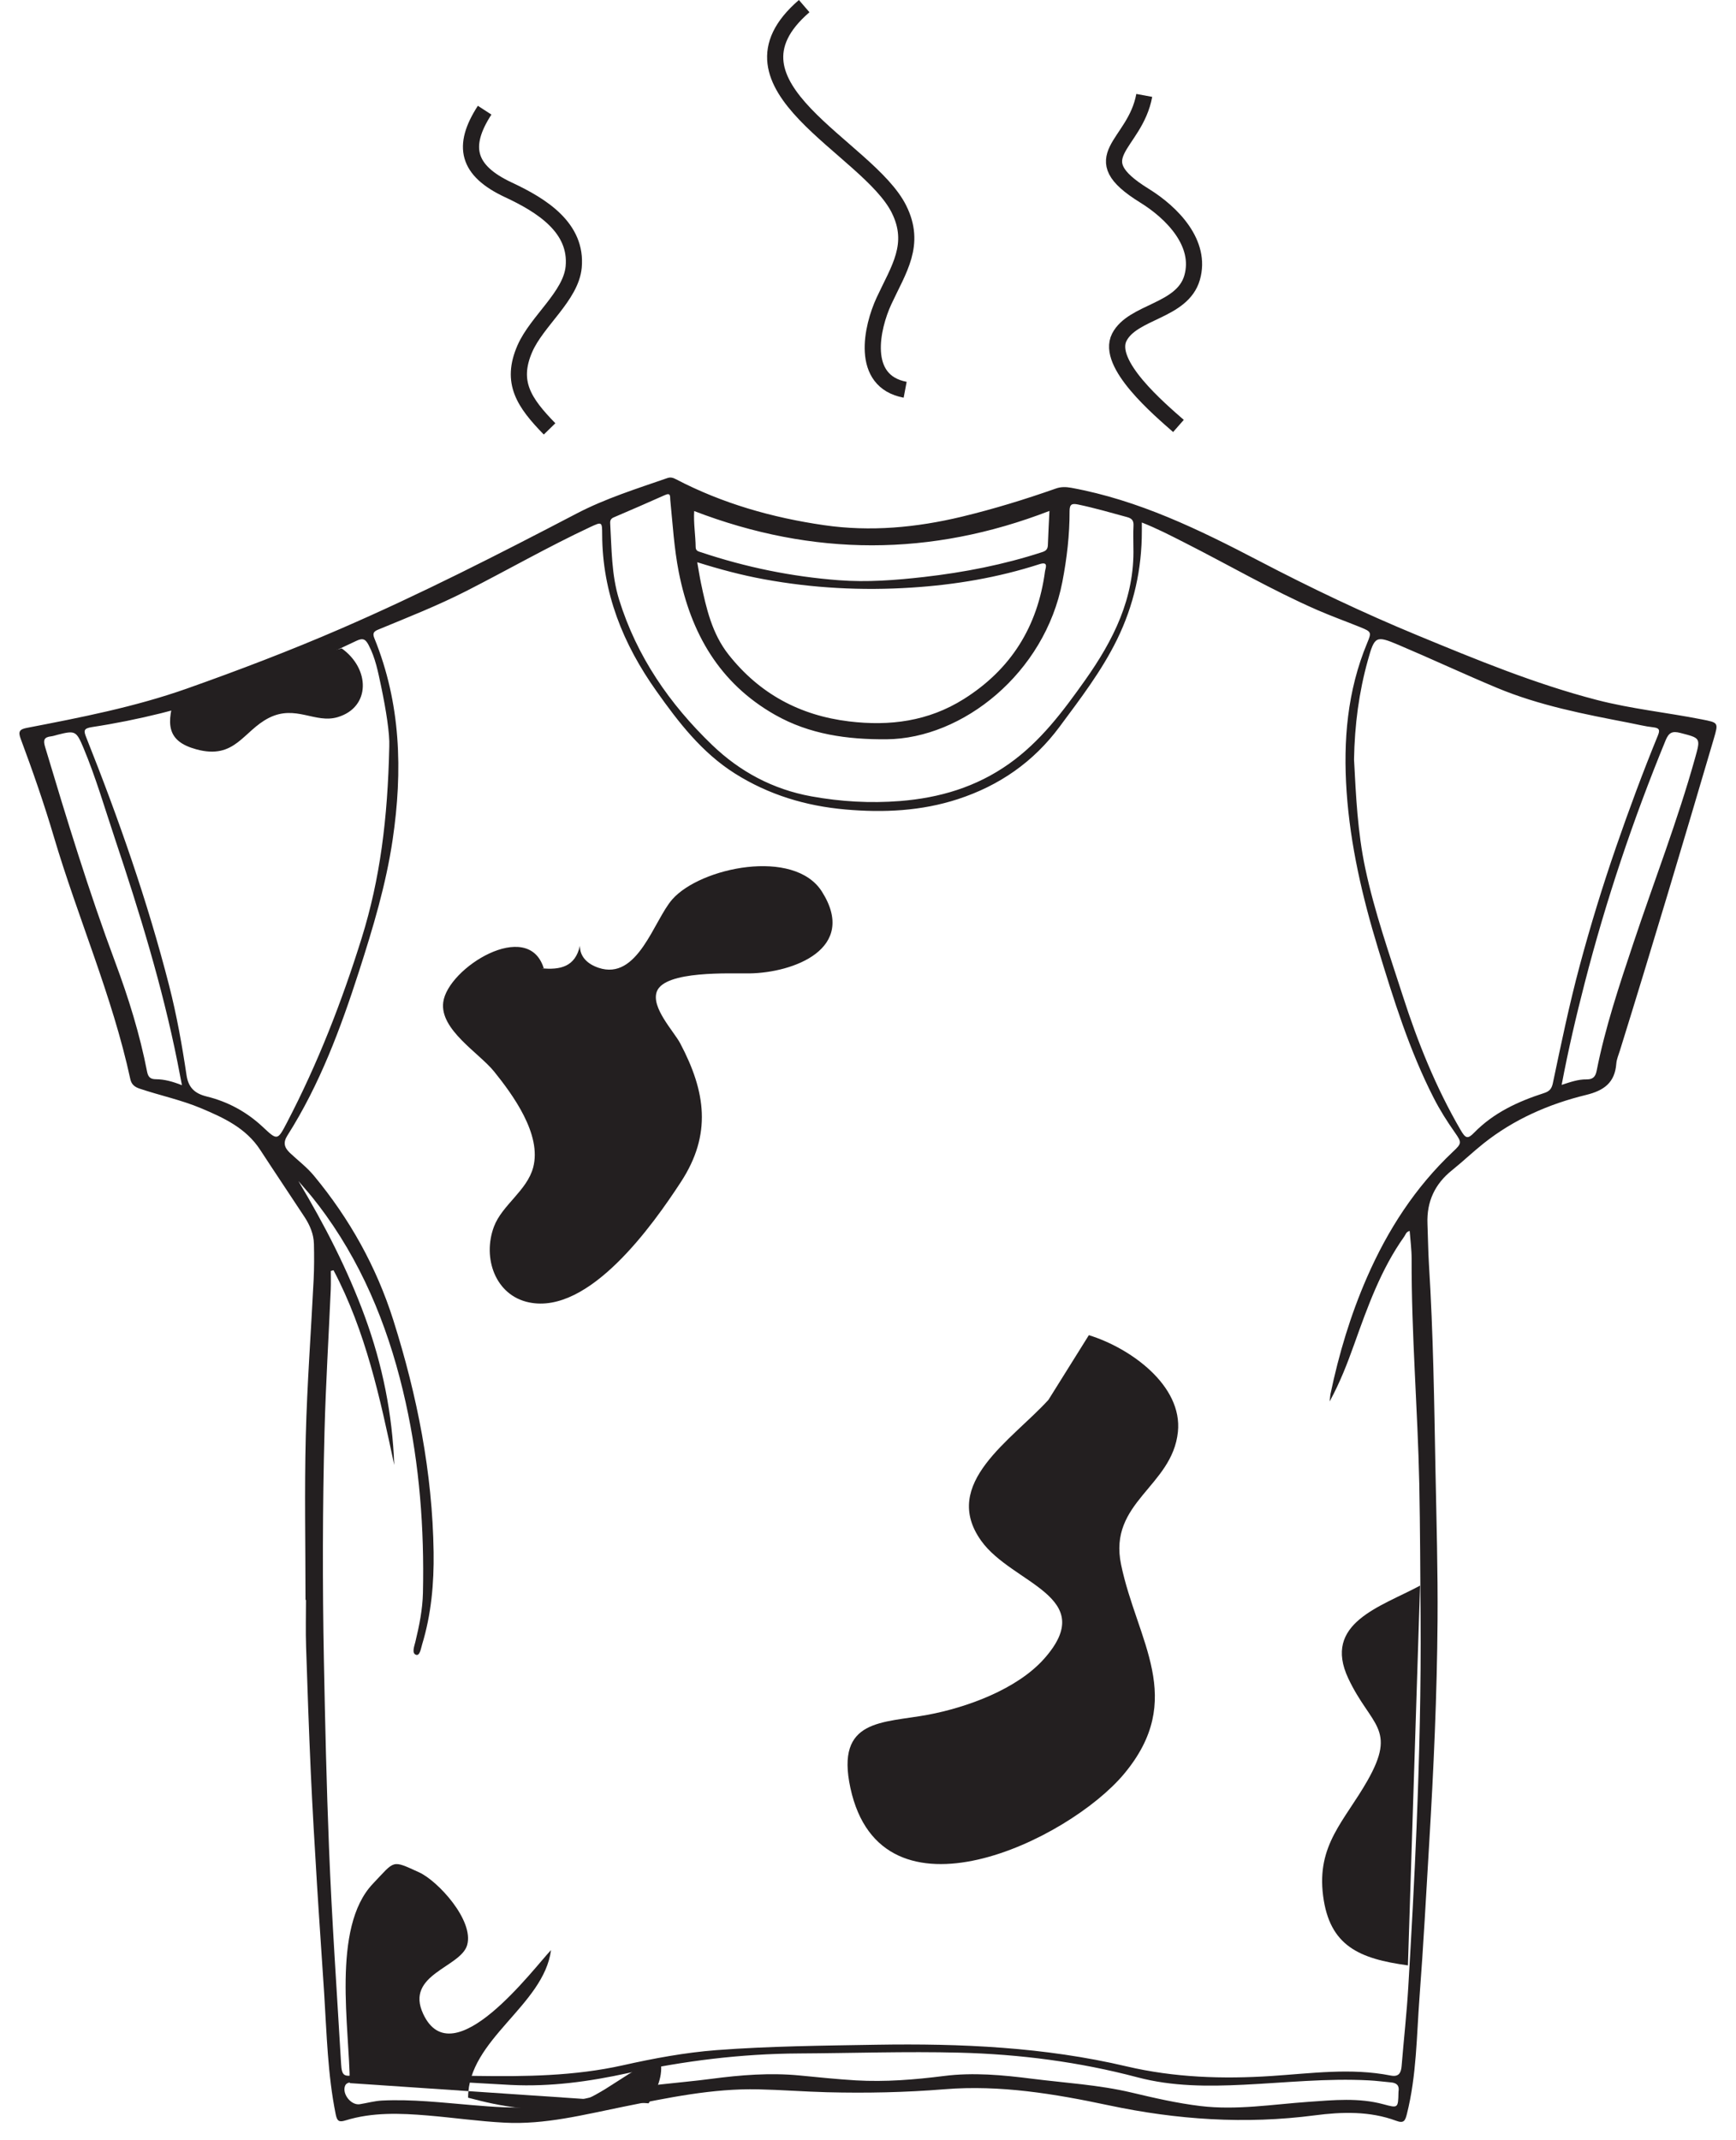
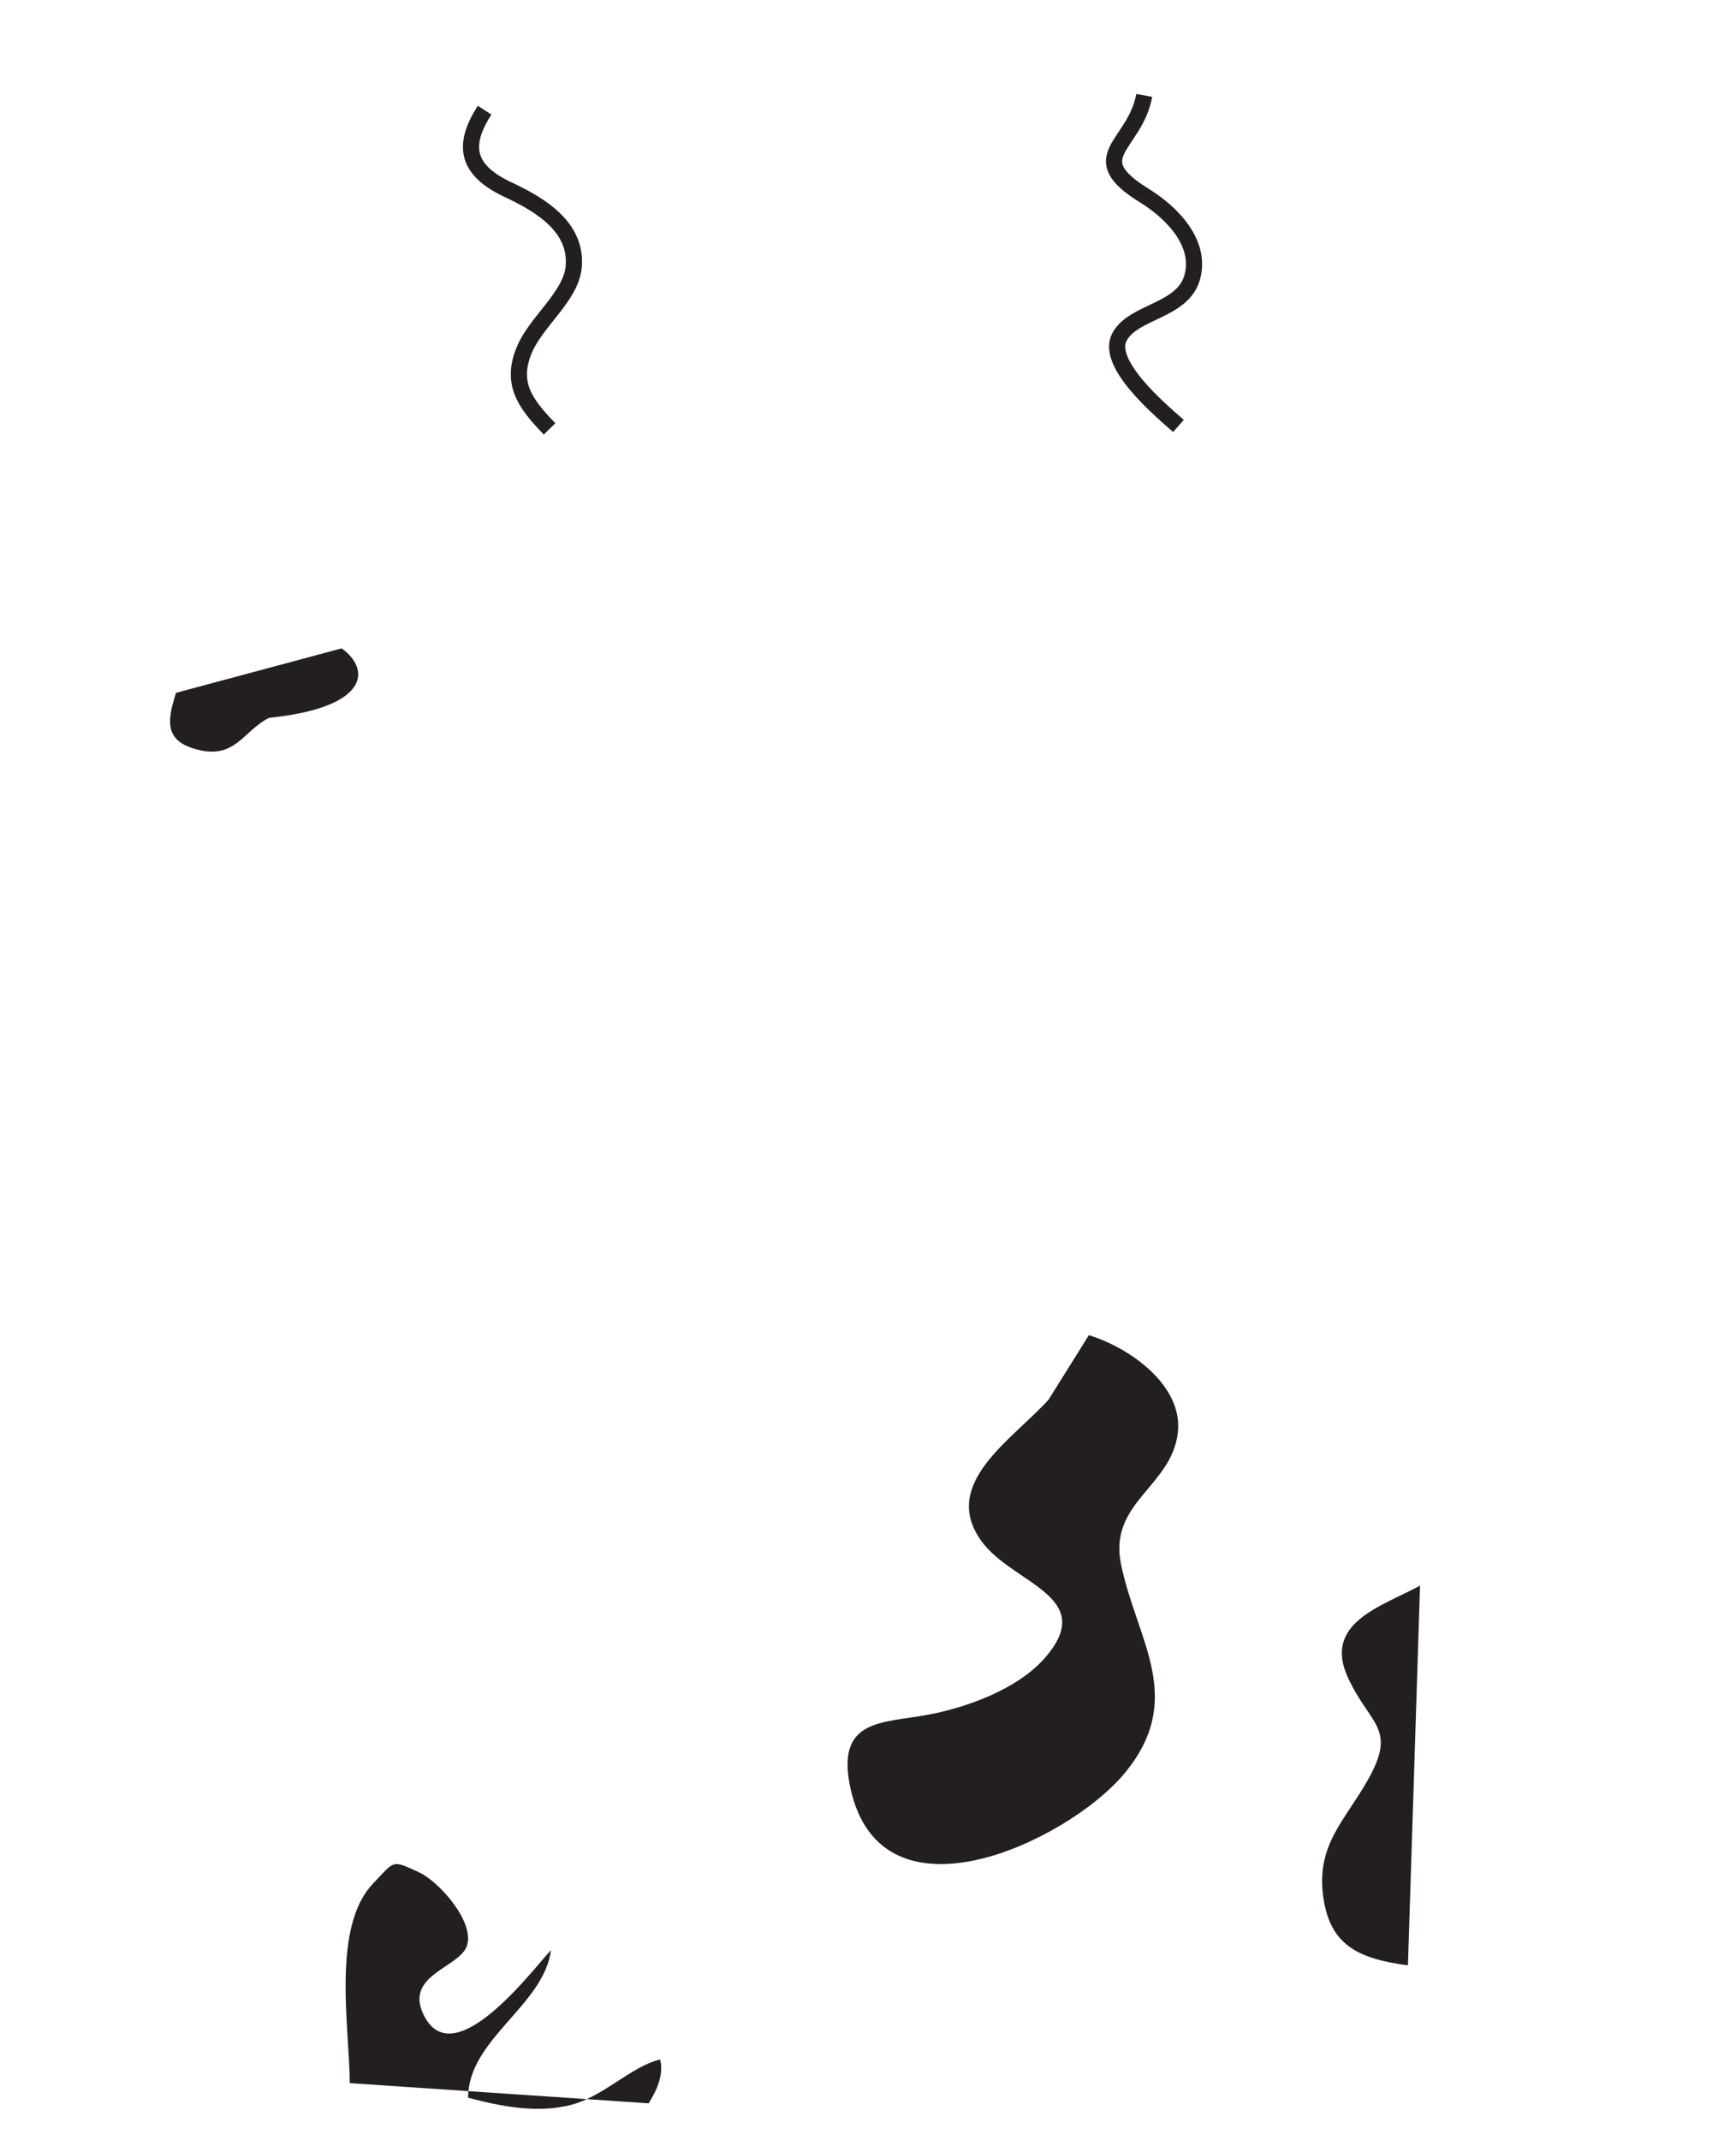
<svg xmlns="http://www.w3.org/2000/svg" width="214.911pt" height="264.867pt" viewBox="0 0 214.911 264.867" version="1.1">
  <g id="surface1">
-     <path style=" stroke:none;fill-rule:evenodd;fill:rgb(13.73%,12.16%,12.549%);fill-opacity:1;" d="M 85.938 63.25 C 85.844 64.727 86.102 66.219 86.121 67.719 C 86.129 68.215 86.5 68.254 86.812 68.359 C 92.336 70.207 98.004 71.367 103.805 71.809 C 107.34 72.082 110.863 71.809 114.379 71.41 C 119.355 70.84 124.242 69.891 129.008 68.336 C 129.488 68.184 129.703 67.969 129.723 67.477 C 129.773 66.051 129.852 64.625 129.918 63.234 C 115.246 68.906 100.656 68.906 85.938 63.25 M 193.328 134.27 C 194.426 133.91 195.395 133.574 196.406 133.59 C 197.191 133.598 197.508 133.273 197.656 132.543 C 198.719 127.16 200.457 121.973 202.191 116.781 C 204.75 109.105 207.691 101.559 209.863 93.754 C 210.543 91.32 210.523 91.355 208.004 90.707 C 207.043 90.457 206.598 90.652 206.203 91.613 C 202.18 101.406 198.82 111.41 196.18 121.66 C 195.117 125.781 194.148 129.918 193.328 134.27 M 22.523 134.309 C 22.312 133.223 22.141 132.305 21.957 131.387 C 20.074 122 17.258 112.867 14.227 103.801 C 12.969 100.027 11.859 96.207 10.32 92.531 C 9.441 90.438 9.285 90.398 7.141 90.934 C 6.871 91 6.605 91.102 6.328 91.133 C 5.473 91.234 5.32 91.566 5.582 92.441 C 8.266 101.395 10.992 110.328 14.266 119.098 C 15.91 123.504 17.309 128 18.207 132.629 C 18.344 133.324 18.629 133.566 19.305 133.57 C 20.359 133.578 21.371 133.855 22.523 134.309 M 48.953 257.402 C 47.668 257.469 45.598 257.363 43.547 257.691 C 43.195 257.75 42.84 257.789 42.703 258.188 C 42.355 259.191 43.477 260.582 44.523 260.43 C 45.453 260.285 46.352 260.02 47.309 259.973 C 50.996 259.797 54.645 260.219 58.305 260.527 C 61.09 260.758 63.875 260.992 66.684 260.703 C 69.719 260.387 72.676 259.707 75.629 258.992 C 79.727 258.004 83.93 257.836 88.082 257.285 C 91.695 256.809 95.316 256.52 98.961 256.867 C 101.297 257.094 103.629 257.336 105.965 257.477 C 109.609 257.688 113.234 257.391 116.852 256.934 C 120.492 256.473 124.113 256.812 127.727 257.27 C 131.848 257.793 136.012 258.023 140.074 258.984 C 142.895 259.652 145.719 260.305 148.602 260.652 C 153.098 261.191 157.539 260.445 162 260.133 C 165.102 259.914 168.211 259.602 171.281 260.438 C 173.078 260.926 173.082 260.91 173.125 258.988 C 173.125 258.953 173.125 258.918 173.129 258.879 C 173.266 258.129 172.914 257.785 172.191 257.727 C 171.285 257.648 170.379 257.523 169.473 257.477 C 164.289 257.199 159.125 257.766 153.957 258.016 C 149.543 258.23 145.148 258.242 140.828 257.102 C 133.594 255.188 126.246 254.238 118.762 254.047 C 112.141 253.879 105.531 254.109 98.918 254.145 C 91.754 254.184 84.691 255.059 77.707 256.582 C 72.938 257.625 68.152 258.285 63.254 258.043 C 58.746 257.816 54.242 257.445 48.953 257.402 M 86.316 69.586 C 86.492 70.57 86.609 71.359 86.773 72.145 C 87.434 75.293 88.145 78.434 90.211 81.039 C 94.031 85.863 99.027 88.551 105.113 89.285 C 110.148 89.891 114.926 89.277 119.316 86.516 C 125.176 82.832 128.457 77.531 129.367 70.719 C 129.418 70.324 129.859 69.445 128.684 69.824 C 123.539 71.488 118.25 72.375 112.855 72.723 C 106.719 73.121 100.629 72.801 94.578 71.691 C 91.832 71.188 89.141 70.473 86.316 69.586 M 140.309 67.73 C 140.309 66.855 140.273 65.98 140.32 65.109 C 140.355 64.492 140.199 64.184 139.547 64.004 C 137.527 63.453 135.52 62.871 133.469 62.441 C 132.719 62.285 132.41 62.387 132.41 63.25 C 132.418 66.191 132.078 69.102 131.52 71.996 C 129.34 83.32 119.168 91.414 109.77 91.496 C 104.898 91.535 100.219 90.898 95.93 88.461 C 89.055 84.551 85.52 78.363 84.031 70.809 C 83.449 67.852 83.277 64.852 82.977 61.859 C 82.938 61.473 83.07 60.93 82.316 61.27 C 80.215 62.211 78.102 63.125 75.984 64.031 C 75.637 64.18 75.52 64.391 75.539 64.754 C 75.727 67.93 75.688 71.137 76.641 74.207 C 78.828 81.254 82.895 87.137 88.156 92.199 C 91.59 95.504 95.688 97.699 100.449 98.562 C 104.082 99.219 107.723 99.43 111.41 99.141 C 116.309 98.754 120.848 97.414 124.91 94.535 C 128.816 91.77 131.605 88.027 134.324 84.195 C 137.824 79.254 140.477 74.02 140.309 67.73 M 167.625 93.988 C 167.855 98.398 168.059 102.973 169.016 107.473 C 170.164 112.875 171.992 118.07 173.68 123.312 C 175.523 129.043 177.766 134.598 180.793 139.812 C 181.43 140.914 181.684 141.016 182.496 140.184 C 184.918 137.707 187.938 136.32 191.156 135.281 C 191.805 135.074 192.09 134.758 192.234 134.082 C 193.262 129.199 194.273 124.312 195.57 119.492 C 196.898 114.543 198.402 109.641 200.078 104.793 C 201.676 100.176 203.371 95.594 205.223 91.074 C 205.5 90.398 205.484 90.102 204.652 90.012 C 203.652 89.902 202.668 89.648 201.668 89.457 C 196.121 88.387 190.559 87.32 185.312 85.129 C 181.227 83.422 177.211 81.543 173.133 79.816 C 170.332 78.629 170.168 78.727 169.336 81.719 C 168.234 85.672 167.699 89.719 167.625 93.988 M 48.191 92.398 C 48.262 90.836 47.797 87.871 47.176 84.922 C 46.805 83.18 46.48 81.43 45.633 79.832 C 45.285 79.184 44.996 78.891 44.121 79.312 C 33.691 84.312 22.895 88.238 11.406 89.984 C 10.312 90.152 10.348 90.441 10.695 91.309 C 14.688 101.332 18.25 111.5 20.934 121.969 C 21.871 125.625 22.535 129.332 23.09 133.062 C 23.316 134.582 24.078 135.332 25.578 135.703 C 28.191 136.34 30.535 137.609 32.508 139.453 C 34.328 141.156 34.344 141.195 35.52 138.941 C 39.344 131.617 42.328 123.949 44.785 116.066 C 47.035 108.836 47.996 101.41 48.191 92.398 M 41.289 157.211 C 41.176 157.238 41.062 157.27 40.953 157.297 C 40.953 158.059 40.977 158.82 40.945 159.586 C 40.691 165.418 40.332 171.254 40.176 177.094 C 39.93 186.57 39.914 196.051 40.098 205.535 C 40.246 213.234 40.422 220.93 40.727 228.625 C 41.078 237.566 41.707 246.496 42.227 255.434 C 42.312 256.867 42.559 257.078 43.98 256.801 C 45.711 256.457 47.461 256.332 49.203 256.504 C 52.445 256.824 55.695 256.879 58.953 256.926 C 65.043 257.016 71.117 256.949 77.113 255.609 C 80.93 254.754 84.785 254.035 88.691 253.734 C 95.289 253.234 101.906 253.18 108.52 253.066 C 118.938 252.898 129.273 253.348 139.473 255.746 C 145.363 257.129 151.363 257.332 157.414 256.934 C 162.32 256.613 167.246 255.906 172.16 256.879 C 173.152 257.074 173.445 256.578 173.516 255.699 C 173.781 252.422 174.152 249.156 174.344 245.875 C 174.734 239.312 175.094 232.742 175.363 226.172 C 175.715 217.504 175.926 208.832 175.863 200.156 C 175.824 194.664 175.812 189.168 175.703 183.672 C 175.508 174.371 174.719 165.086 174.754 155.773 C 174.754 154.641 174.598 153.504 174.512 152.344 C 174.066 152.453 174.008 152.805 173.84 153.043 C 170.949 157.105 169.301 161.746 167.641 166.387 C 166.809 168.703 165.934 171.012 164.605 173.457 C 164.664 172.945 164.668 172.738 164.707 172.543 C 165.746 167.574 167.195 162.738 169.23 158.086 C 171.793 152.223 175.203 146.941 179.887 142.527 C 180.973 141.512 180.973 141.395 180.109 140.164 C 179.145 138.793 178.25 137.383 177.484 135.879 C 174.465 129.973 172.512 123.668 170.59 117.359 C 168.664 111.039 167.164 104.617 166.707 97.996 C 166.273 91.676 166.789 85.492 169.254 79.578 C 169.809 78.246 169.785 78.188 168.395 77.621 C 166.617 76.902 164.812 76.254 163.055 75.488 C 157.418 73.023 152.102 69.918 146.621 67.145 C 144.914 66.277 143.215 65.398 141.355 64.668 C 141.355 65.082 141.352 65.398 141.355 65.711 C 141.363 70.434 140.363 74.922 138.277 79.172 C 136.367 83.062 133.746 86.473 131.184 89.93 C 127.953 94.297 123.715 97.234 118.582 98.906 C 114.055 100.383 109.398 100.598 104.688 100.188 C 99.773 99.758 95.176 98.379 90.977 95.73 C 86.883 93.145 84.012 89.41 81.27 85.543 C 77.145 79.734 74.57 73.391 74.547 66.156 C 74.543 64.559 74.516 64.559 73.07 65.23 C 67.848 67.676 62.844 70.539 57.711 73.156 C 54.191 74.949 50.527 76.391 46.887 77.895 C 46.379 78.105 46.059 78.285 46.332 78.961 C 49.629 87.043 49.867 95.414 48.609 103.918 C 47.785 109.5 46.164 114.871 44.441 120.227 C 42.164 127.293 39.586 134.223 35.586 140.523 C 35.02 141.41 35.188 142.02 35.898 142.695 C 36.891 143.633 37.984 144.449 38.863 145.512 C 43.289 150.848 46.609 156.809 48.695 163.402 C 51.648 172.734 53.539 182.281 53.68 192.105 C 53.734 195.961 53.391 199.793 52.262 203.508 C 52.109 204.004 51.988 204.953 51.512 204.809 C 50.945 204.629 51.281 203.766 51.418 203.215 C 51.906 201.207 52.312 199.195 52.359 197.117 C 52.531 189.188 51.941 181.324 50.219 173.566 C 48.371 165.238 45.352 157.402 40.355 150.414 C 39.828 149.676 39.277 148.949 38.707 148.242 C 38.137 147.535 37.531 146.859 36.941 146.172 C 40.164 151.566 43.027 157.098 45.18 162.984 C 47.344 168.898 48.578 175.004 48.805 181.312 C 47.051 173.035 45.277 164.77 41.289 157.211 M 37.82 198.008 C 37.82 191.25 37.684 184.496 37.855 177.742 C 38.02 171.277 38.508 164.82 38.828 158.359 C 38.898 156.895 38.898 155.418 38.863 153.949 C 38.832 152.734 38.363 151.633 37.703 150.625 C 35.883 147.852 34.027 145.098 32.211 142.312 C 30.449 139.605 27.688 138.336 24.867 137.152 C 22.418 136.125 19.805 135.582 17.293 134.738 C 16.656 134.527 16.273 134.203 16.133 133.559 C 13.902 123.254 9.633 113.59 6.656 103.523 C 5.449 99.441 4.047 95.418 2.559 91.43 C 2.223 90.531 2.43 90.258 3.324 90.086 C 10.008 88.797 16.684 87.5 23.133 85.223 C 29.547 82.953 35.902 80.531 42.145 77.828 C 52.117 73.512 61.781 68.57 71.406 63.547 C 74.98 61.684 78.816 60.488 82.605 59.172 C 83.043 59.02 83.344 59.141 83.68 59.312 C 89.441 62.32 95.609 64.07 102 64.996 C 107.738 65.832 113.434 65.301 119.066 63.949 C 123.004 63 126.875 61.812 130.695 60.469 C 131.348 60.234 131.953 60.254 132.633 60.375 C 140.957 61.898 148.441 65.539 155.859 69.414 C 162.258 72.758 168.785 75.867 175.461 78.625 C 182.746 81.633 190.039 84.648 197.699 86.633 C 201.969 87.738 206.359 88.184 210.672 89.035 C 212.742 89.445 212.75 89.414 212.164 91.426 C 208.371 104.312 204.531 117.188 200.539 130.02 C 200.375 130.551 200.137 131.082 200.094 131.629 C 199.918 133.984 198.59 134.969 196.344 135.516 C 191.734 136.641 187.414 138.531 183.656 141.52 C 182.316 142.586 181.078 143.773 179.738 144.848 C 177.617 146.547 176.613 148.734 176.715 151.441 C 176.781 153.117 176.797 154.801 176.898 156.477 C 177.434 165.035 177.551 173.605 177.711 182.176 C 177.832 188.301 178.008 194.422 177.965 200.551 C 177.898 209.754 177.48 218.945 176.93 228.133 C 176.551 234.449 176.219 240.773 175.738 247.082 C 175.367 251.953 175.375 256.871 174.164 261.656 C 173.957 262.461 173.801 262.836 172.84 262.477 C 169.562 261.262 166.121 261.367 162.77 261.805 C 154.164 262.93 145.691 262.355 137.238 260.559 C 130.559 259.141 123.82 258.02 116.953 258.574 C 112.094 258.969 107.238 259.07 102.375 258.945 C 99.539 258.871 96.711 258.648 93.875 258.586 C 88.207 258.461 82.691 259.633 77.172 260.738 C 72.312 261.715 67.477 262.977 62.465 262.711 C 59.289 262.547 56.133 262.09 52.961 261.824 C 49.539 261.539 46.109 261.402 42.766 262.434 C 41.973 262.68 41.73 262.527 41.555 261.66 C 40.562 256.734 40.449 251.734 40.133 246.75 C 39.844 242.211 39.516 237.676 39.238 233.137 C 38.957 228.562 38.688 223.988 38.477 219.406 C 38.242 214.199 38.059 208.988 37.891 203.777 C 37.828 201.855 37.879 199.93 37.879 198.008 Z M 37.82 198.008 " />
-     <path style=" stroke:none;fill-rule:evenodd;fill:rgb(13.73%,12.16%,12.549%);fill-opacity:1;" d="M 67.312 119.832 C 65.375 113.602 55.426 119.789 54.871 124.039 C 54.426 127.441 59.301 130.305 61.168 132.617 C 63.48 135.488 67.094 140.402 66.004 144.492 C 65.238 147.367 62.152 149.145 61.148 151.82 C 59.703 155.676 61.309 160.328 65.492 161.191 C 72.953 162.738 80.844 151.574 84.297 146.281 C 88.137 140.395 87.375 135.117 84.203 129.121 C 83.422 127.648 80.555 124.672 81.32 122.699 C 82.332 120.102 90.383 120.504 92.773 120.473 C 98.207 120.398 106.25 117.43 101.742 110.336 C 98.309 104.941 86.742 107.34 83.238 111.297 C 80.941 113.891 78.969 121.438 74.082 119.773 C 72.77 119.328 71.781 118.438 71.789 117.055 C 71.215 119.656 69.355 120.078 66.992 119.832 " />
    <path style=" stroke:none;fill-rule:evenodd;fill:rgb(13.73%,12.16%,12.549%);fill-opacity:1;" d="M 129.797 173.246 C 125.281 178.223 116.391 183.613 121.477 190.707 C 125.32 196.066 136.094 197.555 129.293 205.258 C 125.906 209.094 119.648 211.328 114.918 212.219 C 109.281 213.281 103.41 212.656 105.277 221.285 C 109.109 239.023 132.289 227.758 139.141 219.562 C 146.918 210.254 140.762 203.133 138.785 193.637 C 137.176 185.895 145.117 184.012 145.82 177.223 C 146.418 171.457 139.91 166.82 134.797 165.246 " />
-     <path style=" stroke:none;fill-rule:evenodd;fill:rgb(13.73%,12.16%,12.549%);fill-opacity:1;" d="M 21.797 85.746 C 20.535 89.559 20.59 91.73 24.309 92.742 C 29.125 94.059 30.09 90.465 33.293 88.848 C 36.605 87.176 39.012 89.586 41.801 88.758 C 45.898 87.535 45.84 82.773 42.297 80.246 " />
+     <path style=" stroke:none;fill-rule:evenodd;fill:rgb(13.73%,12.16%,12.549%);fill-opacity:1;" d="M 21.797 85.746 C 20.535 89.559 20.59 91.73 24.309 92.742 C 29.125 94.059 30.09 90.465 33.293 88.848 C 45.898 87.535 45.84 82.773 42.297 80.246 " />
    <path style=" stroke:none;fill-rule:evenodd;fill:rgb(13.73%,12.16%,12.549%);fill-opacity:1;" d="M 175.797 196.246 C 170.934 198.863 163.68 200.879 166.922 207.746 C 169.691 213.621 172.988 213.875 169.285 220.383 C 166.43 225.402 162.98 228.309 163.797 234.645 C 164.598 240.844 168.27 242.426 174.297 243.246 " />
    <path style=" stroke:none;fill-rule:evenodd;fill:rgb(13.73%,12.16%,12.549%);fill-opacity:1;" d="M 43.297 257.816 C 43.297 251.16 40.996 238.57 46.156 233.148 C 48.938 230.227 48.441 230.164 51.871 231.723 C 54.199 232.777 58.703 237.672 57.832 240.73 C 57.043 243.512 50.105 244.34 52.387 249.246 C 56.059 257.137 66.129 243.516 68.215 241.352 C 67.309 248.23 57.945 252.395 57.949 259.621 C 61.98 260.703 66.582 261.598 70.766 260.488 C 74.785 259.422 78.219 255.695 81.723 254.898 C 82.215 256.848 81.23 258.836 80.297 260.316 " />
    <path style="fill:none;stroke-width:2;stroke-linecap:butt;stroke-linejoin:miter;stroke:rgb(13.73%,12.16%,12.549%);stroke-opacity:1;stroke-miterlimit:10;" d="M -0 -0 C -2.883 -4.449 -2.176 -7.469 2.949 -9.863 C 7.121 -11.809 11.48 -14.574 11.023 -19.422 C 10.684 -23.004 6.473 -26.098 4.984 -29.504 C 3.16 -33.676 4.875 -36.199 8.039 -39.445 " transform="matrix(1,0,0,-1,59.996,13.637)" />
-     <path style="fill:none;stroke-width:2;stroke-linecap:butt;stroke-linejoin:miter;stroke:rgb(13.73%,12.16%,12.549%);stroke-opacity:1;stroke-miterlimit:10;" d="M 0.001 -0 C -11.476 -9.891 7.896 -17.426 11.731 -25.117 C 13.923 -29.508 11.688 -32.582 9.876 -36.496 C 8.384 -39.719 6.841 -46.41 12.501 -47.481 " transform="matrix(1,0,0,-1,99.554,0.758)" />
    <path style="fill:none;stroke-width:2;stroke-linecap:butt;stroke-linejoin:miter;stroke:rgb(13.73%,12.16%,12.549%);stroke-opacity:1;stroke-miterlimit:10;" d="M -0.001 0.002 C -1.161 -6.287 -7.821 -7.565 0.022 -12.408 C 3.483 -14.545 7.14 -18.326 5.921 -22.557 C 4.71 -26.752 -1.423 -26.694 -3.087 -29.924 C -4.782 -33.221 1.905 -38.865 4.23 -40.908 " transform="matrix(1,0,0,-1,141.657,11.81)" />
  </g>
</svg>